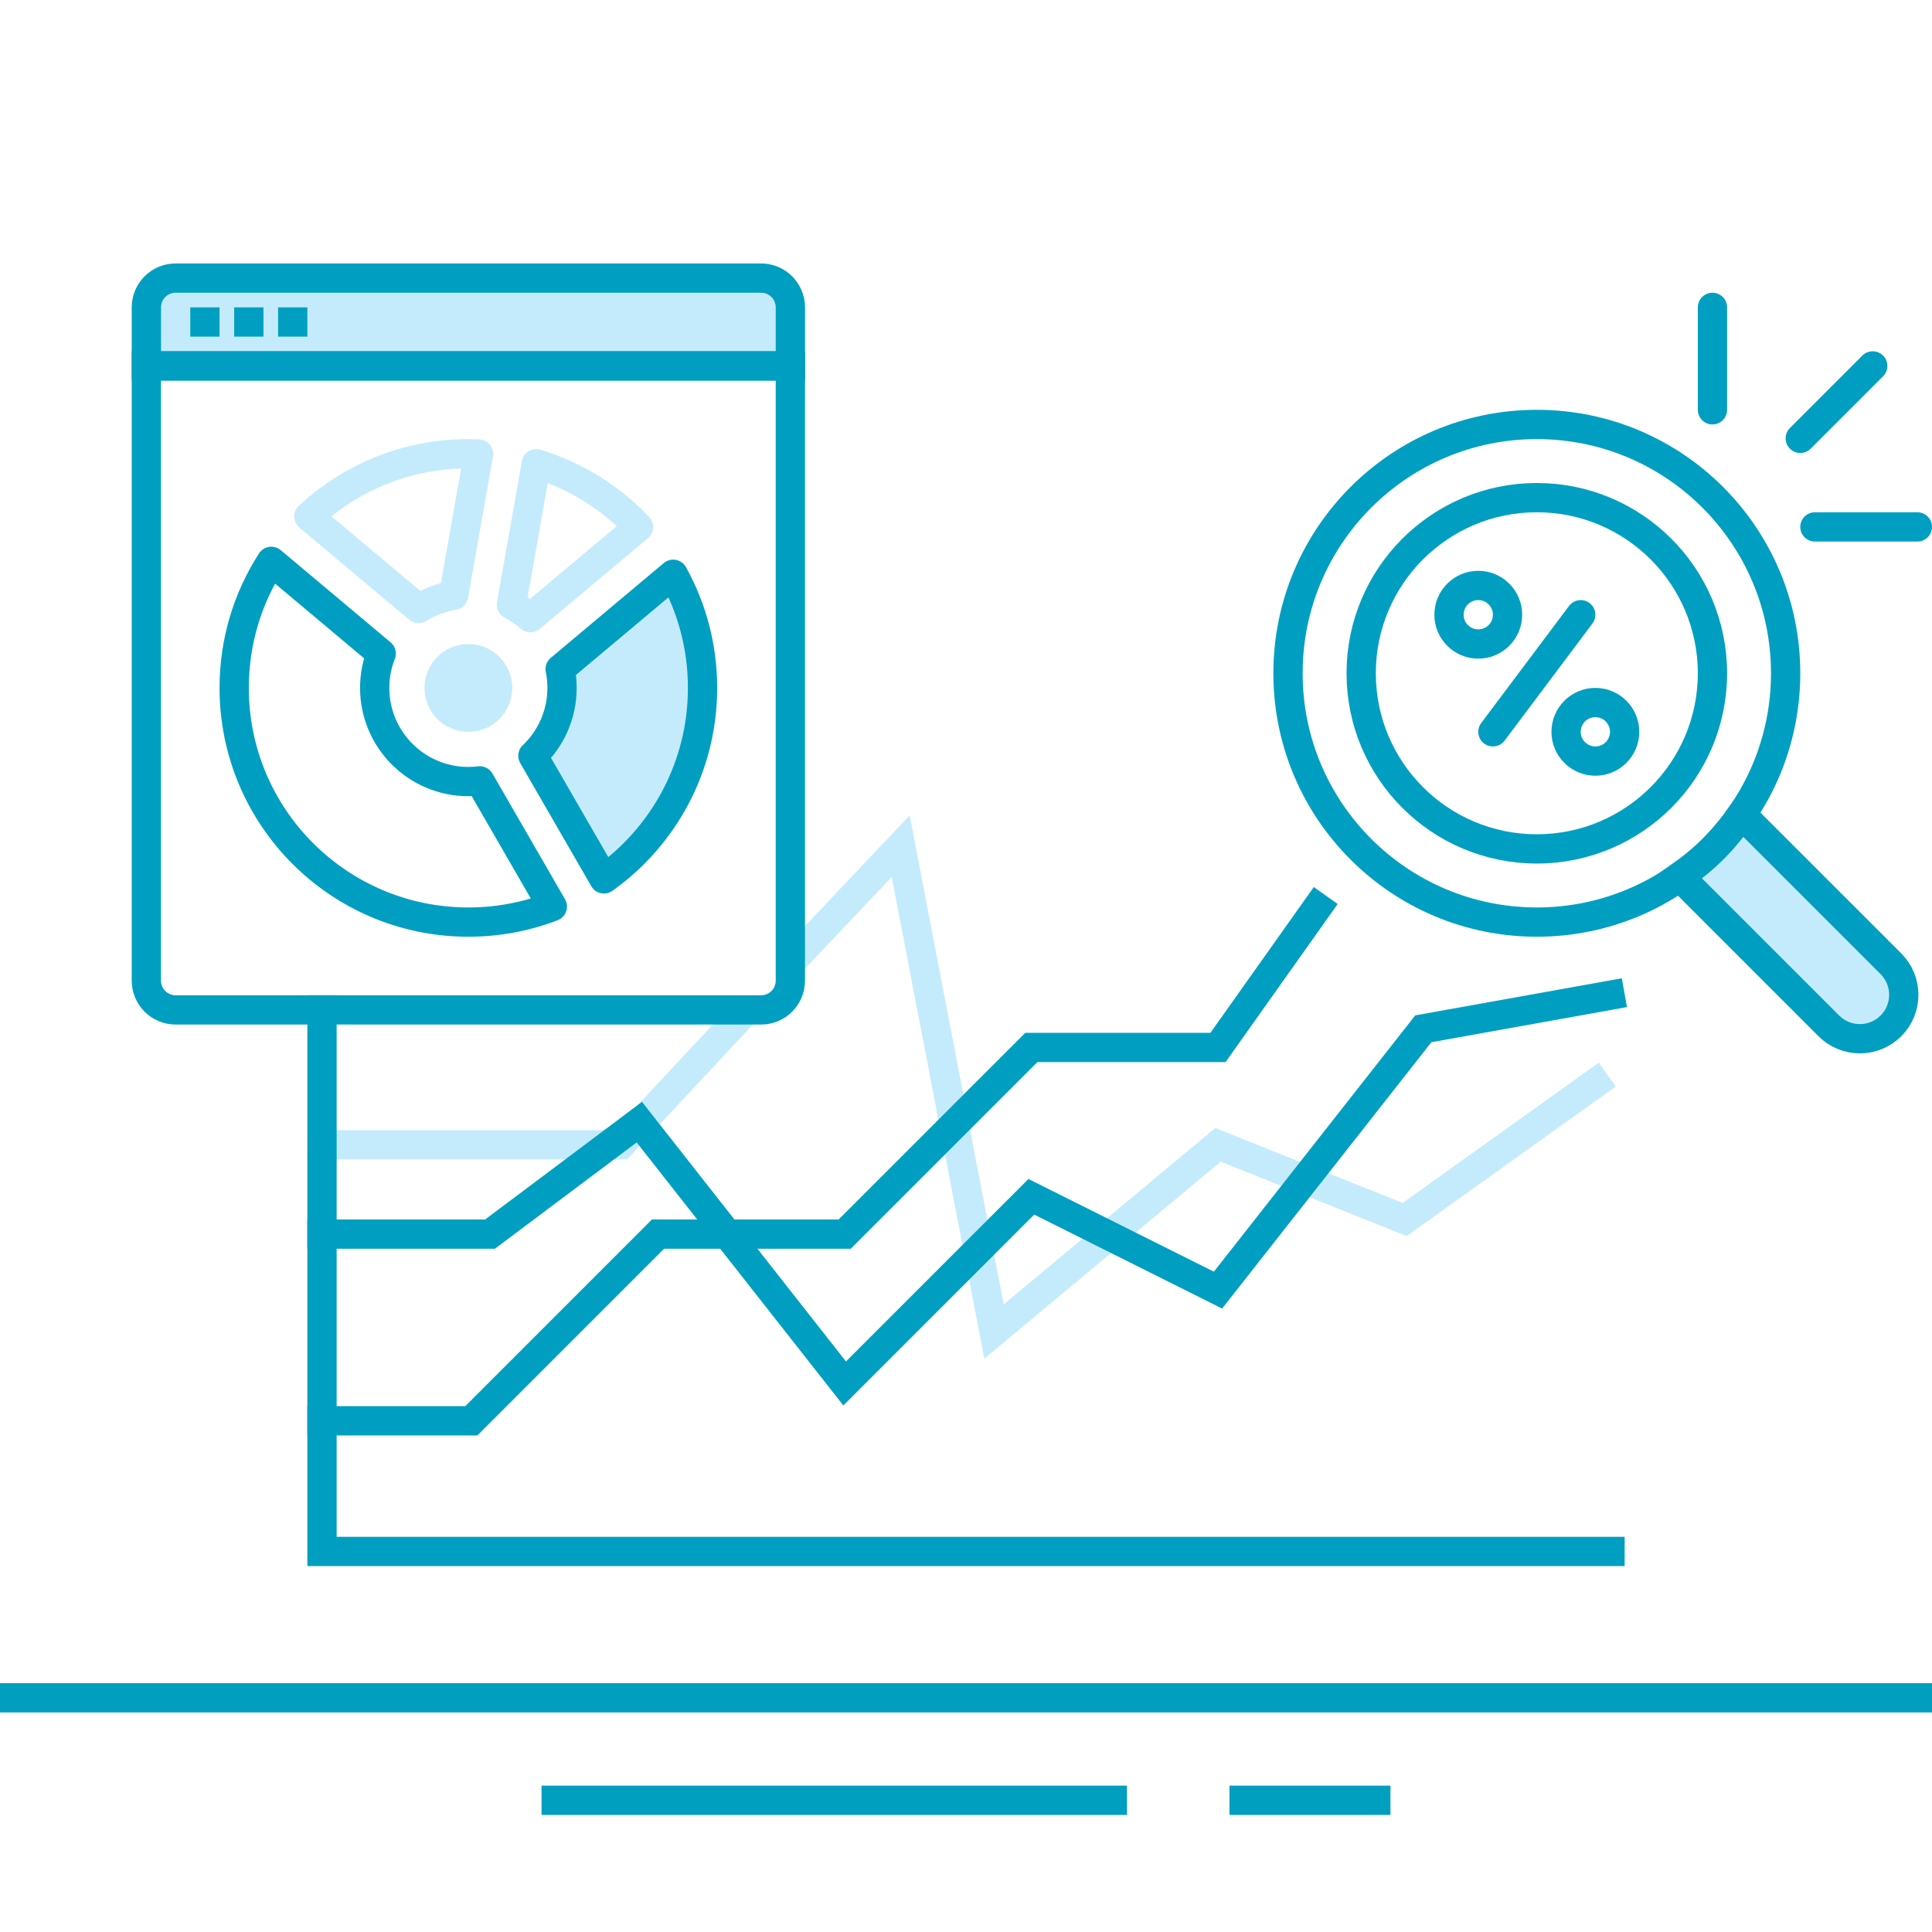
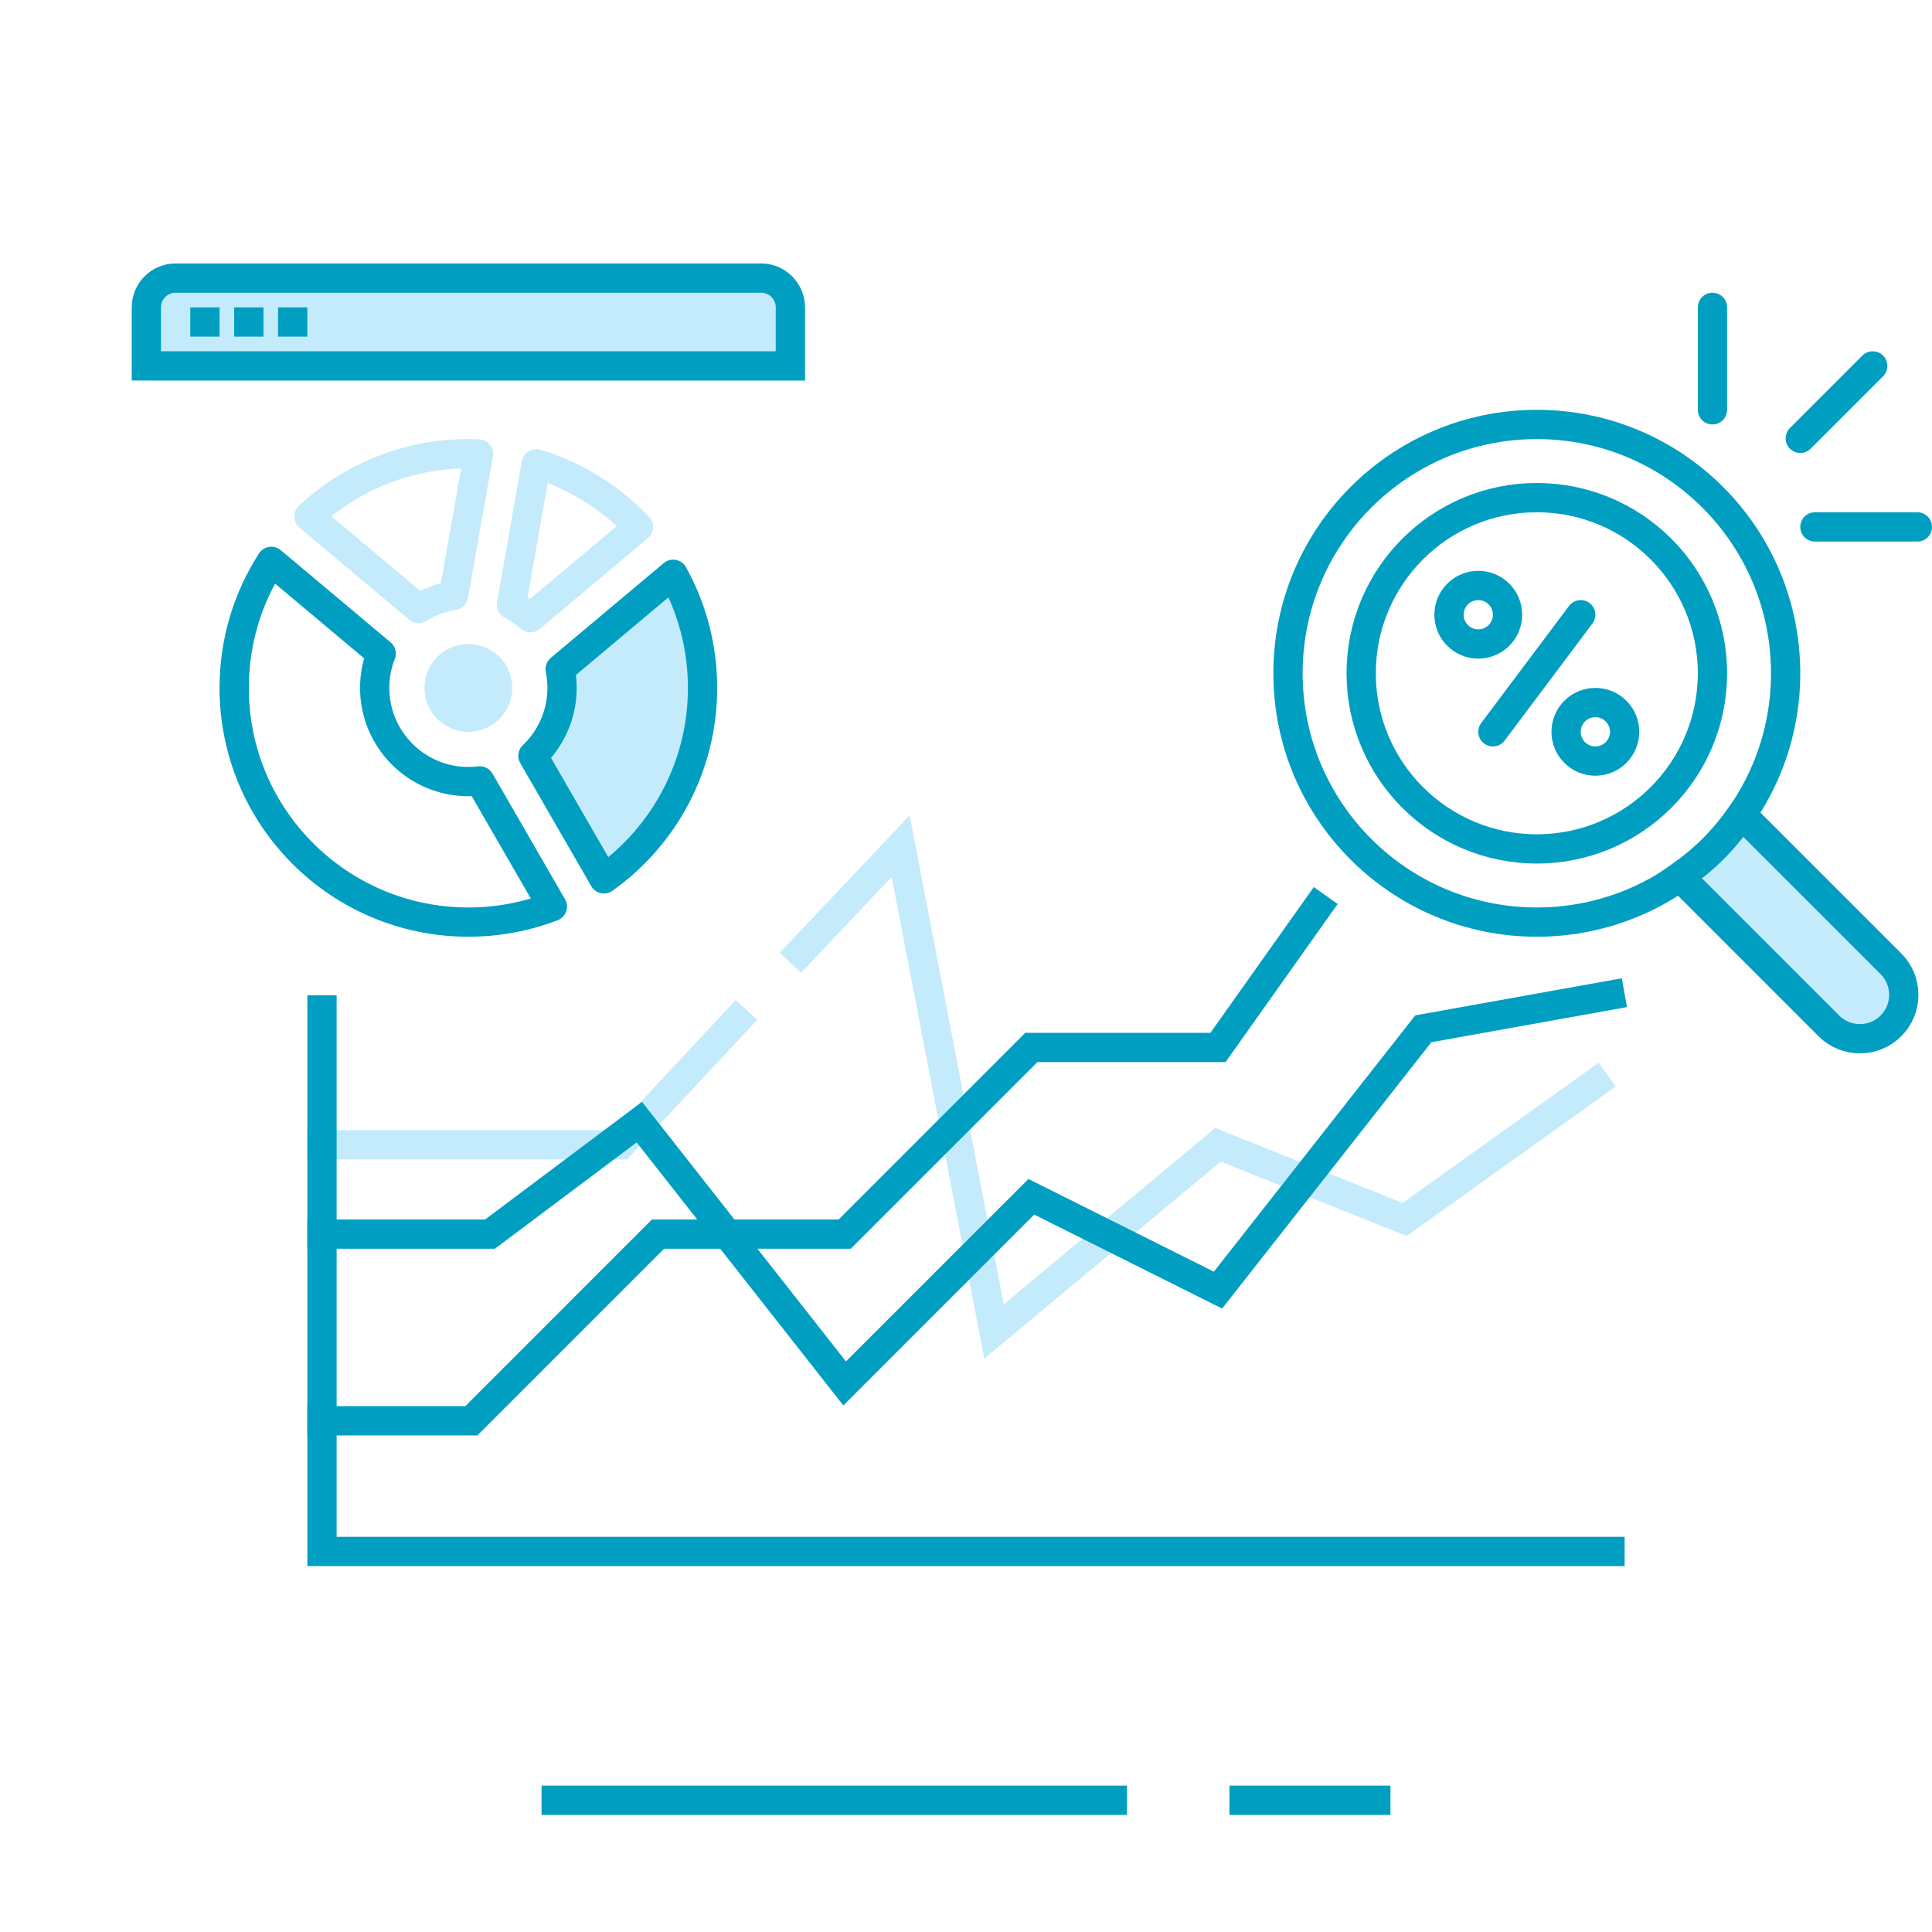
<svg xmlns="http://www.w3.org/2000/svg" width="132" height="132" viewBox="0 0 132 132" fill="none">
-   <path d="M0 116H132" stroke="#009EBF" stroke-width="2" stroke-miterlimit="10" />
  <path d="M37 123H77" stroke="#009EBF" stroke-width="2" stroke-miterlimit="10" />
  <path d="M84 123H95" stroke="#009EBF" stroke-width="2" stroke-miterlimit="10" />
  <path d="M22 77.217H21V79.217H22V77.217ZM42.406 78.217V79.217H42.841L43.137 78.899L42.406 78.217ZM61.536 57.812L62.518 57.623L62.15 55.707L60.81 57.124L61.536 57.812ZM67.913 90.971L66.931 91.16L67.251 92.824L68.553 91.739L67.913 90.971ZM83.217 78.217L83.589 77.289L83.035 77.067L82.577 77.449L83.217 78.217ZM95.971 83.319L95.6 84.247L96.108 84.451L96.553 84.132L95.971 83.319ZM109.582 74.813L110.395 74.232L109.232 72.605L108.418 73.187L109.582 74.813ZM22 79.217H42.406V77.217H22V79.217ZM60.554 58L66.931 91.16L68.895 90.782L62.518 57.623L60.554 58ZM68.553 91.739L83.858 78.986L82.577 77.449L67.273 90.203L68.553 91.739ZM82.846 79.146L95.6 84.247L96.342 82.39L83.589 77.289L82.846 79.146ZM96.553 84.132L109.582 74.813L108.418 73.187L95.389 82.505L96.553 84.132ZM54.727 66.467L62.263 58.499L60.81 57.124L53.273 65.093L54.727 66.467ZM43.137 78.899L51.731 69.682L50.269 68.318L41.674 77.535L43.137 78.899Z" fill="#C4EBFC" />
  <path d="M22 84.319H33.478L43.681 76.667L57.71 94.522L70.464 81.768L83.217 88.145L97.246 70.29L110 68" stroke="#009FC1" stroke-width="2" stroke-miterlimit="10" stroke-linecap="square" />
  <path d="M22 97.073H32.203L44.956 84.319L57.71 84.319L70.464 71.565H83.217L90 62" stroke="#009FC1" stroke-width="2" stroke-miterlimit="10" stroke-linecap="square" />
  <path d="M22 106H21V107H22V106ZM110 107H111V105H110V107ZM23 69V68H21V69H23ZM22 107H110V105H22V107ZM21 69V106H23V69H21Z" fill="#009EC0" />
  <path d="M117 21V28" stroke="#009FC1" stroke-width="2" stroke-linecap="round" />
  <path d="M127.95 25L123 29.95" stroke="#009FC1" stroke-width="2" stroke-linecap="round" />
  <path d="M108 42L102 50" stroke="#009FC1" stroke-width="2" stroke-linecap="round" />
  <path d="M131 36L124 36" stroke="#009FC1" stroke-width="2" stroke-linecap="round" />
  <circle cx="105" cy="46" r="17" stroke="#009FC1" stroke-width="2" />
  <circle cx="105" cy="46" r="12" stroke="#009FC1" stroke-width="2" />
  <circle cx="101" cy="42" r="2" stroke="#009FC1" stroke-width="2" />
  <circle cx="109" cy="50" r="2" stroke="#009FC1" stroke-width="2" />
  <path d="M114.757 59.897C116.523 58.656 117.688 57.51 118.998 55.653L129.194 65.848C130.365 67.02 130.365 68.919 129.194 70.091C128.022 71.262 126.123 71.262 124.951 70.091L114.757 59.897Z" fill="#C4EBFC" stroke="#009FC1" stroke-width="2" />
  <path d="M10 21C10 19.895 10.895 19 12 19H53C54.105 19 55 19.895 55 21V26H10V21Z" fill="#C4EBFC" />
  <path d="M10 21C10 19.895 10.895 19 12 19H52C53.105 19 54 19.895 54 21V25H10V21Z" stroke="#009FC1" stroke-width="2" />
  <path d="M15 22L13 22" stroke="#009FC1" stroke-width="2" />
  <path d="M18 22L16 22" stroke="#009FC1" stroke-width="2" />
  <path d="M21 22L19 22" stroke="#009FC1" stroke-width="2" />
-   <path d="M10 25H54V67C54 68.105 53.105 69 52 69H12C10.895 69 10 68.105 10 67V25Z" stroke="#009FC1" stroke-width="2" />
  <path fill-rule="evenodd" clip-rule="evenodd" d="M37.739 61.94L32.781 53.353C32.525 53.384 32.264 53.4 32 53.4C28.465 53.4 25.6 50.535 25.6 47C25.6 46.172 25.757 45.38 26.044 44.653L18.536 38.353C16.931 40.846 16 43.814 16 47C16 55.837 23.163 63 32 63C34.023 63 35.957 62.625 37.739 61.94Z" stroke="#009FC1" stroke-width="2" stroke-linecap="round" stroke-linejoin="round" />
  <path d="M38.4 47C38.4 46.56 38.356 46.131 38.271 45.716L45.993 39.236C47.272 41.535 48 44.183 48 47C48 52.384 45.341 57.147 41.264 60.047L36.41 51.638C37.636 50.472 38.4 48.825 38.4 47Z" fill="#C4EBFC" stroke="#009FC1" stroke-width="2" stroke-linecap="round" stroke-linejoin="round" />
  <path d="M21.102 35.285L28.6 41.577C29.315 41.128 30.125 40.816 30.992 40.679L32.696 31.015C32.465 31.005 32.233 31 32 31C27.79 31 23.959 32.626 21.102 35.285Z" stroke="#C4EBFC" stroke-width="2" stroke-linecap="round" stroke-linejoin="round" />
  <path d="M36.64 31.683L34.942 41.315C35.41 41.557 35.844 41.856 36.236 42.202L43.623 36.004C41.734 34.009 39.338 32.499 36.64 31.683Z" stroke="#C4EBFC" stroke-width="2" stroke-linecap="round" stroke-linejoin="round" />
  <circle cx="32" cy="47" r="3" fill="#C4EBFC" />
</svg>